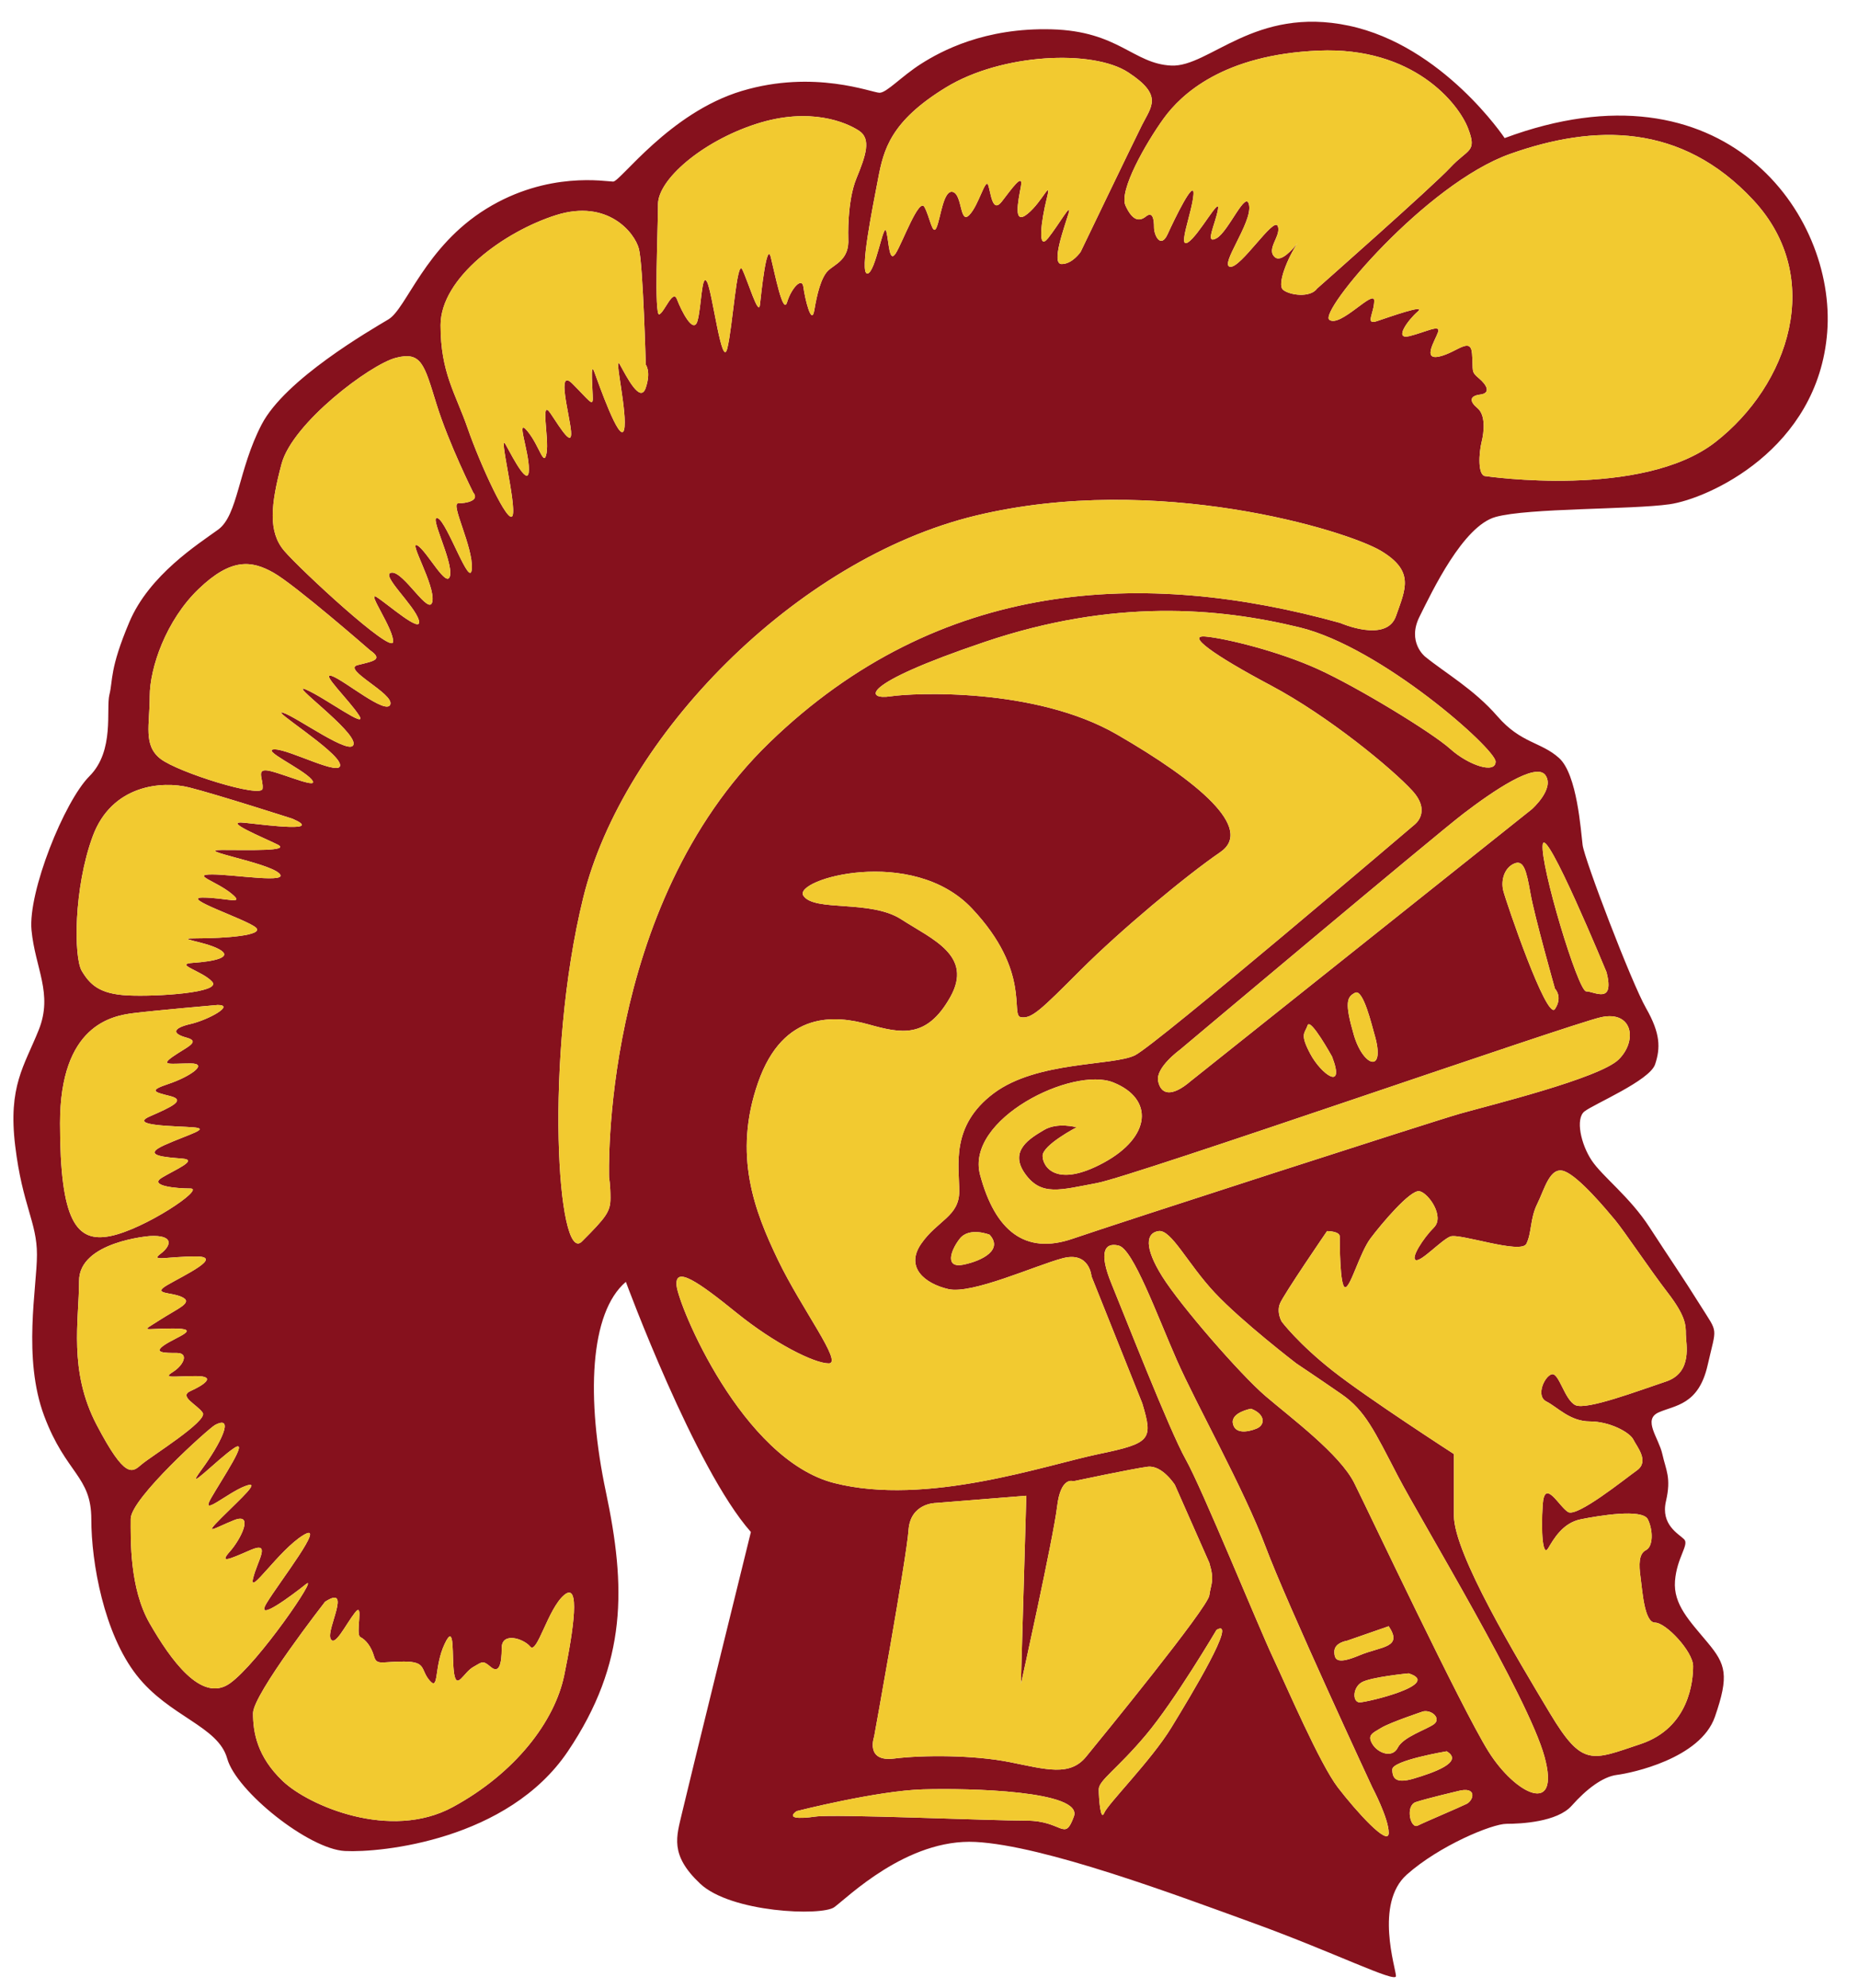
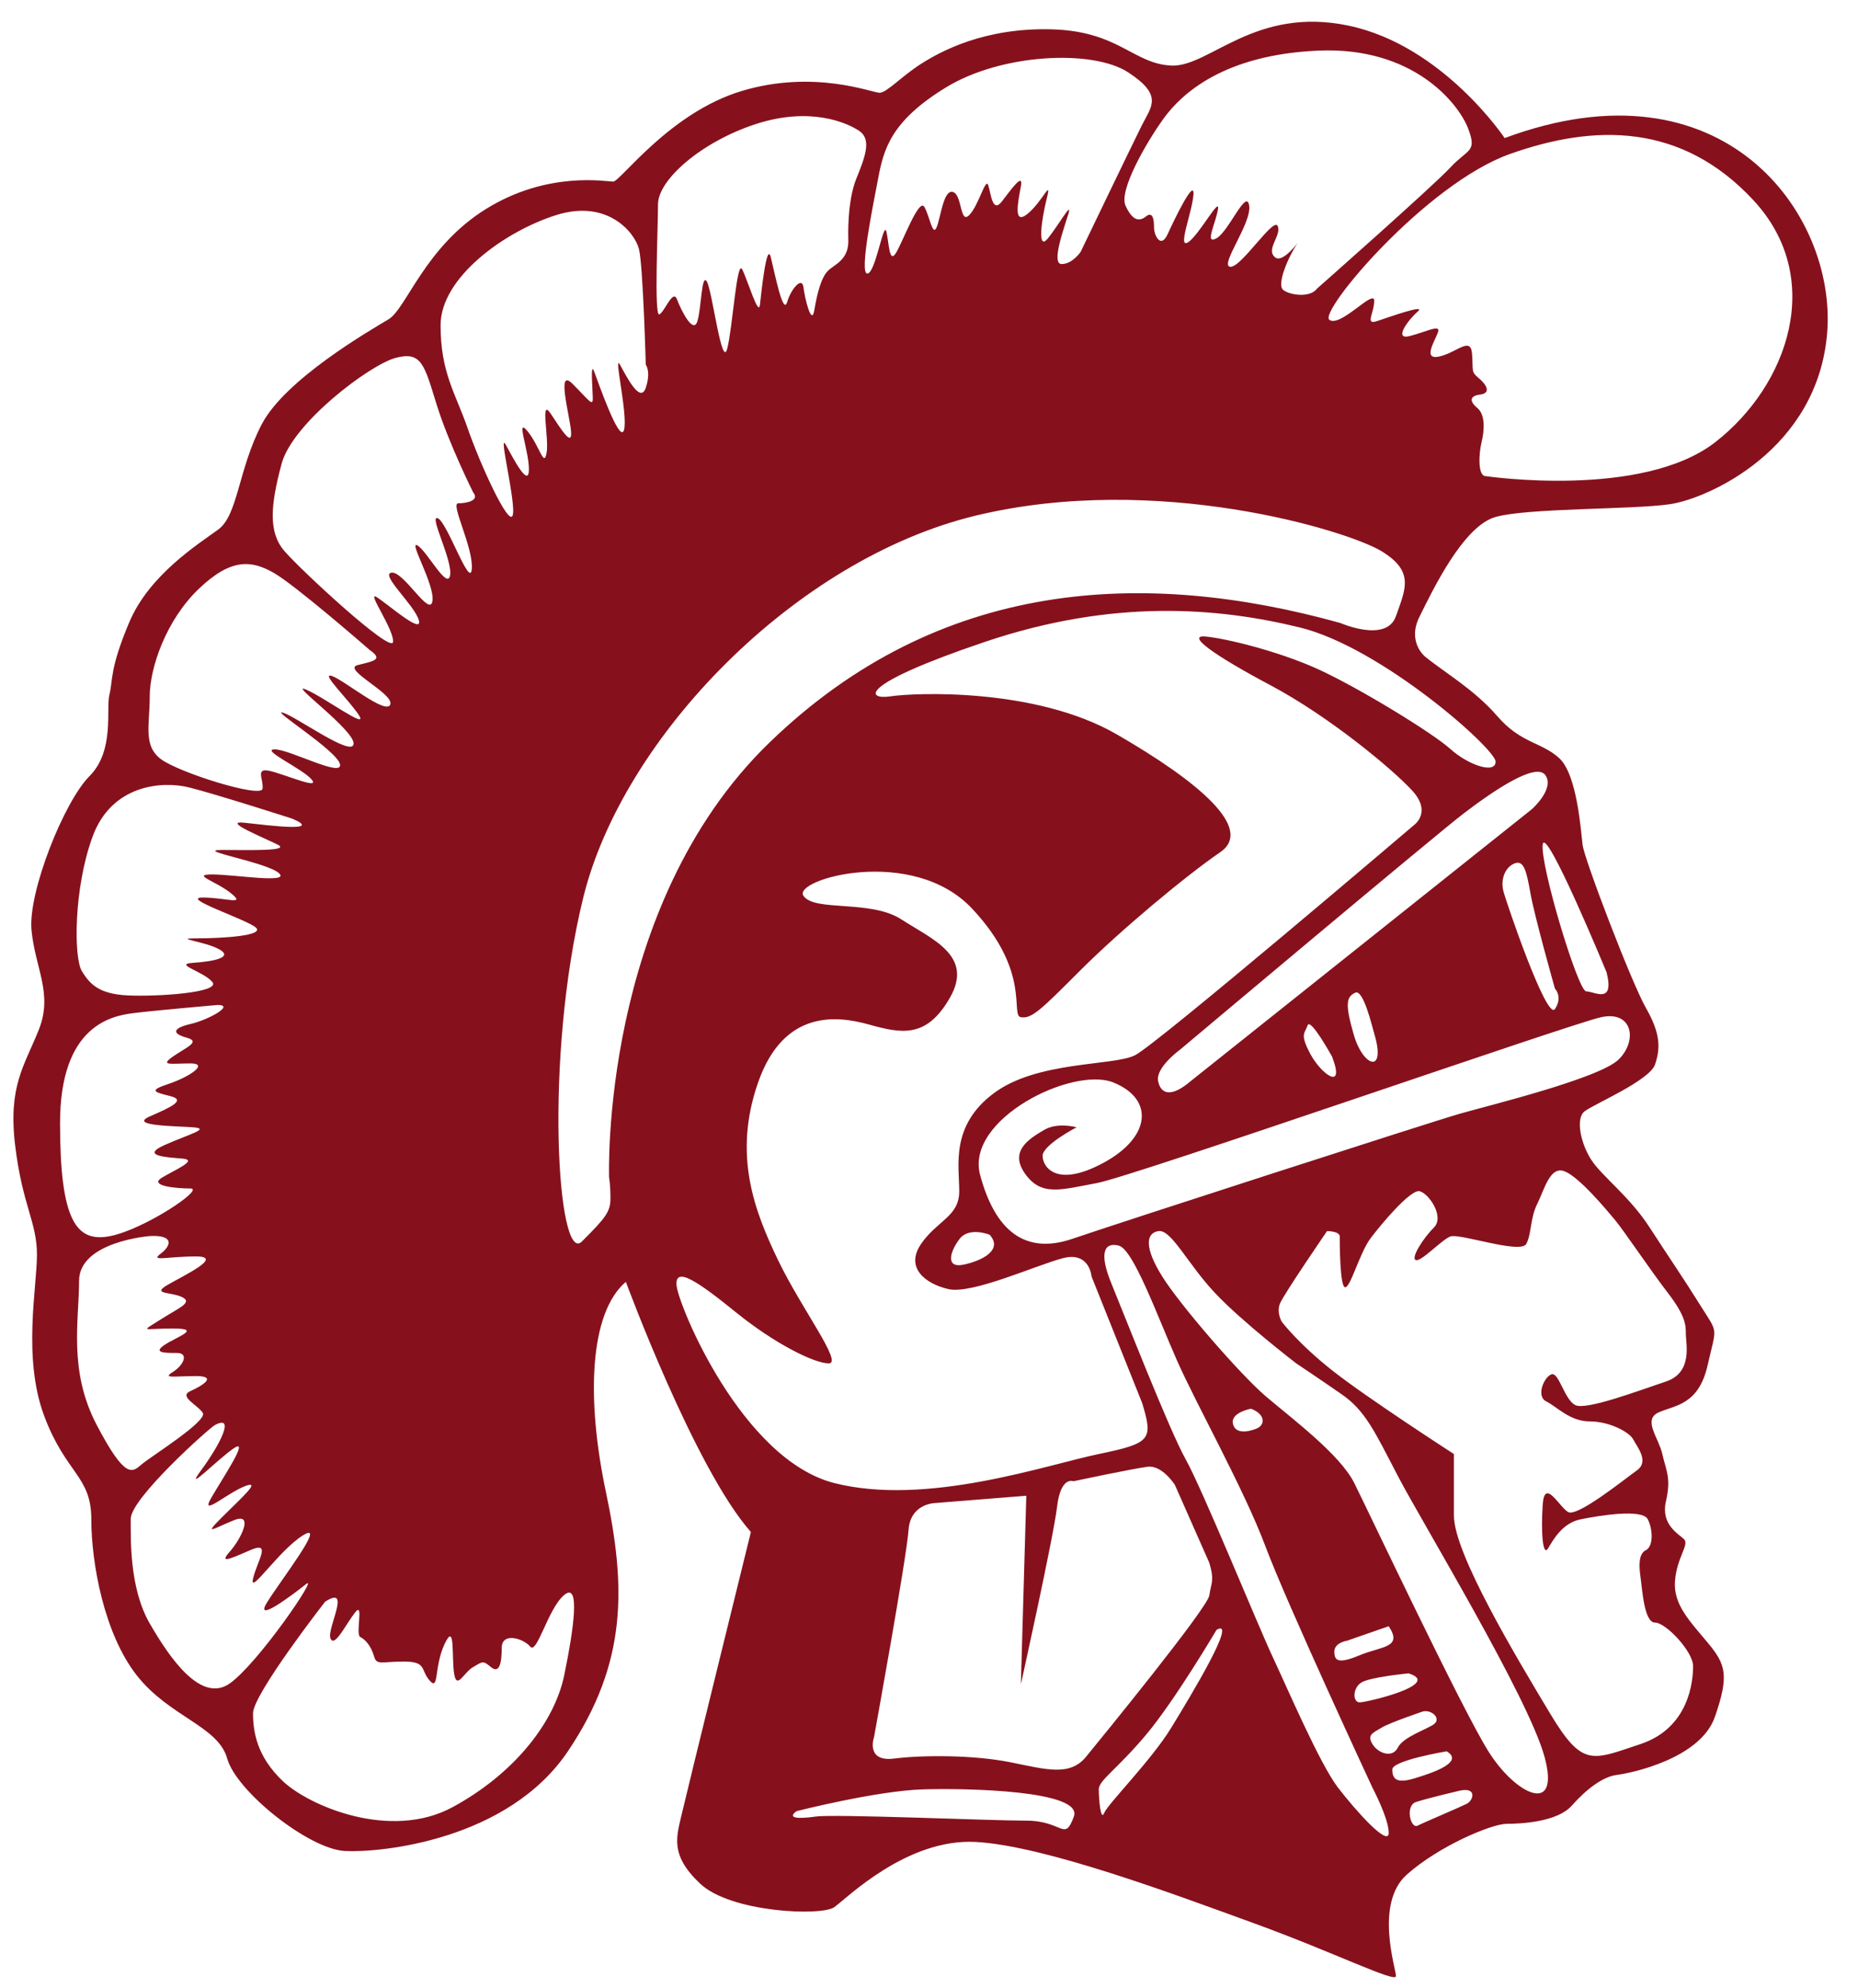
<svg xmlns="http://www.w3.org/2000/svg" version="1.1" id="Layer_2" x="0px" y="0px" width="187px" height="200px" viewBox="0 0 187 200" style="enable-background:new 0 0 187 200;" xml:space="preserve">
  <path id="color2" style="fill:#86111D;" d="M151.438,13.893c0,0-6.2-9.301-15.685-11.307c-9.482-2.006-14.041,4.194-17.872,4.012  c-3.829-0.182-5.289-3.465-12.036-3.648c-6.747-0.182-11.124,2.19-13.131,3.466c-2.006,1.276-3.465,2.918-4.194,2.918  c-0.73,0-6.565-2.371-13.859-0.183c-7.295,2.189-12.22,9.119-12.949,9.119c-0.729,0-6.564-1.094-12.766,2.735  c-6.201,3.83-8.024,10.03-9.848,11.125c-1.823,1.094-10.394,6.018-12.765,10.577c-2.372,4.56-2.371,9.119-4.377,10.578  c-2.006,1.458-6.931,4.559-8.937,9.301c-2.005,4.741-1.641,5.837-2.005,7.295c-0.365,1.459,0.546,5.654-2.006,8.206  C6.454,80.64,2.807,89.758,3.171,93.587c0.365,3.831,2.188,6.383,0.729,10.031c-1.458,3.647-3.1,5.653-2.37,11.673  c0.73,6.016,2.189,7.658,2.189,10.941c0,3.282-1.459,10.395,0.73,16.232c2.188,5.834,4.741,6.018,4.741,10.395  c0,4.376,1.276,11.489,4.56,15.684c3.282,4.194,8.206,5.106,9.118,8.39c0.912,3.282,8.207,9.118,11.854,9.3  c3.648,0.183,16.414-1.095,22.432-10.03c6.019-8.937,5.836-16.596,3.831-26.079c-2.007-9.482-1.642-18.054,2.005-21.155  c0,0,6.93,18.785,12.584,25.168c0,0-6.383,25.895-6.931,28.268c-0.547,2.369-1.276,4.191,1.823,7.112  c3.101,2.918,12.22,3.283,13.496,2.37c1.277-0.912,7.295-6.93,14.226-6.566c6.93,0.366,20.061,5.289,28.085,8.206  c8.022,2.918,14.226,6.019,14.226,5.29c0-0.73-2.189-7.295,1.093-10.214c3.284-2.916,8.572-5.105,10.03-5.105  c1.46,0,5.108-0.183,6.564-1.824c1.46-1.642,3.101-2.918,4.56-3.1c1.459-0.182,8.391-1.641,9.85-5.836  c1.458-4.194,1.095-5.288-0.732-7.478c-1.822-2.188-3.464-3.828-3.282-6.2c0.184-2.37,1.46-3.648,0.914-4.194  c-0.549-0.548-2.372-1.459-1.823-3.829c0.547-2.373-0.003-3.1-0.366-4.742c-0.366-1.643-2.007-3.464-0.366-4.194  c1.642-0.729,4.014-0.729,4.924-4.742c0.913-4.013,1.095-3.101-0.727-6.018c-1.825-2.919-3.101-4.741-5.108-7.843  c-2.004-3.101-4.74-5.106-5.835-6.748c-1.094-1.641-1.643-4.194-0.73-4.923c0.913-0.73,6.568-3.101,7.114-4.741  c0.547-1.643,0.546-3.101-0.912-5.654c-1.46-2.554-6.199-14.953-6.383-16.413c-0.183-1.459-0.548-7.112-2.371-8.753  c-1.822-1.641-3.829-1.46-6.199-4.195c-2.372-2.735-5.29-4.377-7.297-6.018c0,0-1.823-1.458-0.547-4.012  c1.276-2.554,4.376-9.119,7.66-10.03c3.282-0.912,13.677-0.73,17.508-1.277c3.828-0.547,14.954-5.471,15.865-17.324  C184.811,21.553,173.504,5.686,151.438,13.893z M132.7,5.093c9.575-0.41,14.088,5.334,15.045,7.796c0.957,2.462,0,2.052-1.778,3.967  c-1.778,1.915-13.404,12.173-13.404,12.173c-0.685,0.957-2.735,0.684-3.418,0.137c-0.677-0.54,0.515-3.341,1.466-4.728  c-0.52,0.666-1.68,1.968-2.288,1.446c-0.957-0.82,0.684-2.188,0.273-3.146c-0.409-0.957-3.693,4.24-4.787,4.104  c-1.094-0.137,2.188-4.377,1.915-6.155c-0.273-1.778-2.051,2.599-3.283,3.282c-1.23,0.684-0.137-1.368,0.138-2.872  c0.273-1.504-1.915,2.599-3.01,3.283c-1.094,0.684,0.411-3.009,0.548-4.787c0.137-1.778-1.914,2.461-2.599,3.966  c-0.684,1.505-1.369,0.137-1.369-0.684c0-0.821-0.136-1.642-0.819-1.094c-0.684,0.547-1.368,0.41-2.052-1.094  c-0.685-1.505,2.052-6.292,3.829-8.754C118.885,9.47,123.124,5.503,132.7,5.093z M95.223,8.786  c5.608-3.419,14.771-3.83,18.327-1.504c3.557,2.325,2.326,3.419,1.369,5.334c-0.958,1.915-6.155,12.72-6.155,12.72  s-0.821,1.231-1.914,1.231c-1.096,0,0.273-3.693,0.683-5.061c0.41-1.368-0.957,1.094-2.052,2.462  c-1.095,1.368-0.685-1.778-0.137-3.966c0.548-2.188-0.41,0.273-1.915,1.504c-1.504,1.231-0.957-1.231-0.683-2.735  c0.272-1.505-0.959,0.273-1.916,1.504c-0.958,1.231-1.094-0.821-1.369-1.642c-0.272-0.82-0.956,2.052-1.914,3.009  c-0.957,0.958-0.684-2.051-1.641-2.325c-0.958-0.273-1.231,2.599-1.641,3.556c-0.411,0.958-0.684-1.094-1.23-2.051  c-0.547-0.958-2.189,3.556-2.873,4.65c-0.684,1.095-0.684-1.094-0.958-2.188c-0.274-1.094-1.095,4.24-1.915,4.24  c-0.821,0,0.547-6.702,1.094-9.574C88.931,15.078,89.614,12.205,95.223,8.786z M66.226,20.549c0-2.461,4.377-6.292,9.848-8.069  c5.471-1.778,9.165-0.137,10.395,0.683c1.231,0.821,0.684,2.462-0.274,4.788c-0.957,2.325-0.82,6.018-0.82,6.018  c0.137,2.188-1.368,2.599-2.052,3.283c-0.683,0.684-1.094,2.325-1.367,3.967c-0.274,1.641-0.958-1.232-1.094-2.326  c-0.138-1.094-1.231,0.137-1.642,1.505c-0.411,1.368-1.231-2.873-1.642-4.514c-0.41-1.641-0.958,3.557-1.094,4.787  c-0.137,1.231-1.231-2.462-1.778-3.557c-0.547-1.094-0.958,5.745-1.505,7.934c-0.547,2.188-1.504-5.745-2.051-6.702  c-0.547-0.957-0.547,2.599-0.958,3.967c-0.411,1.367-1.641-1.094-2.052-2.188c-0.41-1.094-1.231,1.231-1.778,1.504  C65.815,31.901,66.226,23.011,66.226,20.549z M55.967,21.643c5.198-1.641,7.933,1.778,8.343,3.42  c0.411,1.641,0.684,11.626,0.684,11.626s0.548,0.684,0,2.325c-0.547,1.642-1.914-1.094-2.599-2.325  c-0.684-1.232,0.821,5.061,0.411,6.565c-0.411,1.504-2.599-4.787-3.009-5.882c-0.41-1.094-0.137,1.915-0.137,2.735  c0,0.82-0.41,0.137-2.051-1.504c-1.642-1.642-0.274,3.146-0.137,4.787c0.137,1.642-0.958-0.136-2.052-1.778  c-1.094-1.641-0.137,2.462-0.41,3.967c-0.273,1.504-0.684-0.684-1.915-2.189c-1.231-1.505,0.137,1.915,0.137,3.83  c0,1.915-1.504-0.958-2.325-2.462c-0.821-1.504,1.094,6.018,0.684,7.113c-0.41,1.094-3.283-5.198-4.513-8.754  c-1.231-3.556-2.736-5.607-2.736-10.395C44.341,27.935,50.77,23.285,55.967,21.643z M28.338,46.673  c1.094-4.104,8.891-9.984,11.49-10.668c2.599-0.684,2.872,0.684,4.103,4.65c1.232,3.967,3.693,8.89,3.693,8.89  c0.684,0.821-0.684,1.094-1.504,1.094c-0.821,0,1.504,4.377,1.367,6.566c-0.136,2.188-2.461-4.65-3.419-5.061  c-0.958-0.411,1.504,4.24,1.231,5.745c-0.273,1.504-2.325-2.462-3.283-3.009c-0.958-0.547,1.778,3.966,1.504,5.608  c-0.273,1.642-2.872-3.009-4.103-2.873c-1.231,0.137,2.325,3.283,2.736,4.787c0.41,1.505-3.146-1.641-4.24-2.325  c-1.094-0.684,1.778,3.282,1.641,4.514c-0.137,1.231-9.301-7.249-10.942-9.164C26.971,53.512,27.244,50.776,28.338,46.673z   M15.071,70.062c0-2.872,1.641-7.66,4.924-10.805c3.282-3.147,5.334-2.873,7.522-1.642c2.189,1.231,9.711,7.797,9.711,7.797  c1.368,0.957,0.411,1.094-1.231,1.504c-1.641,0.411,3.693,2.873,3.282,3.967c-0.41,1.094-4.65-2.462-5.881-2.873  c-1.231-0.41,1.778,2.462,2.736,3.967c0.958,1.504-3.419-1.778-5.334-2.599c-1.915-0.821,4.924,4.104,4.787,5.471  c-0.136,1.368-5.744-2.736-7.112-3.146c-1.368-0.411,5.471,3.83,5.745,5.197c0.273,1.368-5.061-1.504-6.566-1.504  c-1.504,0,2.735,1.915,3.693,3.009c0.958,1.094-2.462-0.41-4.104-0.82c-1.641-0.41-0.684,0.82-0.821,1.778  c-0.136,0.958-8.479-1.641-10.258-3.008C14.388,74.986,15.071,72.934,15.071,70.062z M9.327,84.15  c1.915-5.197,6.976-5.608,9.711-4.924c2.735,0.684,10.394,3.146,10.394,3.146c3.146,1.368-2.324,0.684-4.787,0.41  c-2.462-0.273,1.915,1.505,3.283,2.188c1.368,0.684-2.735,0.547-5.608,0.547c-2.872,0,4.513,1.23,5.745,2.325  c1.231,1.095-4.514,0.137-6.703,0.137s0.411,0.684,1.914,1.914c1.505,1.231-0.546,0.411-2.872,0.411  c-2.326,0,4.376,2.188,5.334,3.009c0.958,0.821-3.283,1.094-5.881,1.094c-2.599,0,0.684,0.274,2.188,1.095  c1.505,0.82-0.546,1.232-2.599,1.368c-2.051,0.136,0.958,0.82,1.915,1.914c0.957,1.094-5.608,1.505-8.48,1.367  c-2.872-0.136-3.83-1.094-4.65-2.461C7.412,96.323,7.412,89.348,9.327,84.15z M13.43,101.932c2.188-0.274,8.48-0.821,8.48-0.821  c1.778,0-0.958,1.506-2.736,1.915c-1.778,0.411-1.914,0.957-0.41,1.368c1.504,0.41,0,0.957-1.368,1.914  c-1.368,0.958-0.137,0.685,1.778,0.685c1.915,0-0.136,1.367-2.188,2.052c-2.052,0.683-1.505,0.82,0.137,1.23  c1.641,0.411,0.137,1.094-2.052,2.052c-2.188,0.957,2.599,0.957,4.377,1.094c1.778,0.138-0.41,0.684-2.872,1.779  c-2.462,1.094,0.136,1.23,1.778,1.367c1.641,0.137-0.684,1.095-2.052,1.915c-1.368,0.82,1.368,1.094,2.872,1.094  c1.504,0-4.65,4.104-8.07,4.787c-3.419,0.684-5.061-1.504-5.061-11.352C6.043,103.162,11.241,102.206,13.43,101.932z M9.736,143.374  c-2.872-5.471-1.778-10.531-1.778-14.498s7.112-4.514,7.112-4.514c2.462-0.136,2.189,0.957,1.095,1.778  c-1.095,0.82,0.684,0.273,3.556,0.273c2.872,0-1.232,1.916-2.873,2.873c-1.641,0.957,0.411,0.683,1.505,1.23  c1.094,0.547-0.41,1.094-2.326,2.325c-1.915,1.231-1.641,0.821,1.368,0.821c3.009,0,0.41,0.821-0.821,1.642  c-1.231,0.819,0,0.819,1.23,0.819c1.232,0,0.684,1.231-0.41,1.916c-1.094,0.684,0.137,0.41,2.325,0.41s0.684,0.957-0.547,1.505  c-1.23,0.547,0.684,1.366,1.232,2.186c0.547,0.821-5.198,4.377-6.155,5.198C13.293,148.162,12.609,148.846,9.736,143.374z   M23.141,169.362c-2.872,2.052-6.018-2.462-8.07-6.02c-2.051-3.556-1.914-8.479-1.914-10.531c0-2.051,7.876-9.115,8.48-9.438  c2.052-1.094,0.546,1.916-1.368,4.514c-1.915,2.6,1.642-1.094,3.283-2.188c1.642-1.095-1.231,3.145-2.325,5.061  c-1.094,1.913,1.641-0.547,3.419-1.231c1.778-0.684-0.41,1.231-2.325,3.145c-1.914,1.916-0.82,1.096,1.231,0.275  c2.052-0.821,0.684,1.915-0.41,3.146c-1.095,1.232-0.137,0.821,2.052-0.136c2.188-0.958,0.684,1.094,0.273,2.87  c-0.411,1.779,2.599-2.87,5.061-4.376c2.461-1.504-2.462,4.787-3.693,6.84c-1.23,2.05,2.599-0.821,3.967-1.915  C32.168,158.283,26.014,167.312,23.141,169.362z M56.788,168.542c-0.957,4.65-4.924,9.849-11.216,13.267  c-6.292,3.42-14.498-0.137-17.097-2.598c-2.599-2.463-3.009-4.926-3.009-6.84c0-1.915,7.249-11.215,7.249-11.215  c2.736-1.778,0.137,2.735,0.547,3.692c0.41,0.957,1.504-1.368,2.462-2.599c0.957-1.23,0,2.189,0.547,2.462  c0.548,0.272,1.094,0.958,1.368,1.914c0.273,0.958,0.684,0.548,3.009,0.548c2.325,0,1.642,0.821,2.599,1.915  c0.958,1.094,0.41-1.367,1.504-3.693c1.095-2.325,0.684,1.368,0.958,3.01c0.274,1.642,0.958-0.137,1.915-0.684  c0.957-0.548,0.957-0.685,1.778,0c0.82,0.684,1.094-0.273,1.094-1.916c0-1.642,2.188-0.957,2.872-0.136  c0.684,0.821,1.778-3.83,3.419-5.198C58.43,159.104,57.746,163.892,56.788,168.542z M61.302,118.481c0,0,0.137,0.683,0.137,2.052  c0,1.367-0.41,1.915-2.873,4.376c-2.461,2.463-3.829-18.464,0.137-34.604c3.966-16.14,21.337-34.058,39.529-38.435  c18.191-4.377,37.339,1.504,40.759,3.556c3.42,2.052,2.463,3.831,1.506,6.565c-0.958,2.736-5.609,0.685-5.609,0.685  c-19.695-5.472-40.349-4.514-57.446,12.036C60.344,91.263,61.302,118.481,61.302,118.481z M108.08,182.767  c-0.957,2.598-1.095,0.411-4.787,0.411c-3.694,0-19.286-0.684-21.202-0.411c-1.914,0.273-2.872,0.137-1.914-0.547  c0,0,8.07-2.053,12.721-2.189C97.547,179.894,109.037,180.167,108.08,182.767z M101.65,177.295  c-3.647-0.729-8.752-0.729-11.671-0.363c-2.917,0.362-2.006-2.188-2.006-2.188s3.283-18.055,3.465-20.79  c0.184-2.736,2.736-2.736,2.736-2.736l9.119-0.73l-0.547,18.966c0,0,3.281-14.772,3.646-17.871c0.365-3.101,1.641-2.554,1.641-2.554  s6.019-1.276,7.478-1.459c1.458-0.183,2.735,1.824,2.735,1.824l3.466,7.841c0.546,1.824,0.181,2.006,0,3.284  c-0.183,1.274-10.762,14.225-12.402,16.229C107.669,178.754,105.299,178.025,101.65,177.295z M117.882,173.829  c-2.006,3.283-6.383,7.661-6.748,8.573c-0.363,0.91-0.546-1.46-0.546-2.372c0-0.911,1.823-2.005,4.741-5.471  c2.917-3.465,7.111-10.577,7.111-10.577C124.63,162.706,119.888,170.548,117.882,173.829z M134.66,179.85  c-1.824-2.373-5.107-10.03-6.564-13.132c-1.459-3.101-7.112-16.961-8.754-19.878c-1.642-2.916-6.202-14.591-7.478-17.689  c-1.276-3.1-0.73-4.194,0.729-3.831c1.459,0.365,3.83,6.93,5.836,11.49c2.006,4.559,6.748,12.947,8.937,18.783  c2.188,5.838,10.761,24.257,10.761,24.257s1.642,3.101,1.642,4.559C139.768,185.867,136.483,182.22,134.66,179.85z M124.081,143.19  c-0.182-1.092,1.825-1.458,1.825-1.458c1.459,0.548,1.459,1.642,0.548,2.006C125.542,144.106,124.266,144.286,124.081,143.19z   M136.85,166.535c-2.189,0.914-2.554,0.547-2.554-0.365c0-0.911,1.275-1.094,1.275-1.094l4.196-1.459  C141.227,165.806,139.037,165.623,136.85,166.535z M141.771,168.359c3.467,1.094-4.191,2.918-4.922,2.918s-0.73-1.458,0.183-2.006  C137.944,168.724,141.771,168.359,141.771,168.359z M138.126,175.472c-0.546-0.912,0-1.095,0.911-1.643  c0.911-0.546,4.194-1.642,4.194-1.642c0.911-0.181,1.823,0.731,1.095,1.279c-0.731,0.546-3.101,1.276-3.647,2.37  C140.13,176.932,138.674,176.385,138.126,175.472z M140.13,178.025c0-0.911,5.472-1.824,5.472-1.824  c1.825,1.094-1.457,2.189-3.282,2.735C140.497,179.484,140.13,178.937,140.13,178.025z M147.609,181.49  c-0.732,0.365-4.196,1.823-4.925,2.188c-0.731,0.365-1.276-2.006-0.182-2.37c1.095-0.365,4.193-1.094,4.193-1.094  C148.702,179.666,148.338,181.124,147.609,181.49z M149.798,176.201c-2.736-4.377-12.037-24.073-13.497-26.99  c-1.458-2.918-6.381-6.565-8.936-8.754c-2.554-2.189-8.572-9.118-10.396-12.037c-1.824-2.917-1.641-4.377-0.364-4.559  c1.277-0.183,2.918,3.283,5.653,6.2c2.735,2.918,8.207,7.113,8.207,7.113s2.189,1.46,4.558,3.099  c2.372,1.642,3.284,3.648,5.655,8.208c2.372,4.561,13.13,22.248,14.77,28.267C157.092,182.767,152.532,180.578,149.798,176.201z   M162.562,122.767c0.912,1.095,3.464,4.925,5.289,7.295c1.823,2.37,1.823,3.284,1.823,4.194c0,0.913,0.73,3.831-2.004,4.742  c-2.736,0.911-8.026,2.917-9.12,2.371c-1.095-0.547-1.642-3.282-2.37-3.102c-0.732,0.184-1.642,2.189-0.548,2.736  c1.096,0.547,2.371,2.007,4.377,2.007c2.006,0,4.013,1.095,4.377,1.822c0.363,0.73,1.643,2.19,0.363,3.103  c-1.275,0.91-6.016,4.738-6.929,4.192c-0.912-0.546-2.372-3.466-2.553-0.729c-0.182,2.735,0,5.289,0.547,4.376  c0.547-0.911,1.457-2.552,3.282-2.917c1.823-0.365,6.2-1.095,6.748,0c0.546,1.095,0.546,2.734-0.183,3.101  c-0.729,0.362-0.73,1.458-0.547,2.735c0.182,1.276,0.365,4.559,1.459,4.559c1.096,0,3.83,2.919,3.83,4.377  c0,1.459-0.365,6.199-5.289,7.842c-4.925,1.641-5.836,2.371-9.12-3.101c-3.282-5.471-9.663-16.05-9.663-19.878c0-3.831,0-6.2,0-6.2  s-8.753-5.652-12.22-8.39c-3.466-2.734-5.107-4.924-5.107-4.924s-0.547-0.911-0.182-1.823c0.363-0.912,4.741-7.295,4.741-7.295  s1.276,0,1.276,0.547c0,0.548,0,5.106,0.548,5.106c0.547,0,1.459-3.464,2.552-4.924c1.095-1.458,4.014-4.924,4.924-4.742  c0.912,0.183,2.554,2.554,1.46,3.647c-1.095,1.095-2.37,3.102-1.823,3.282c0.548,0.183,2.552-2.004,3.464-2.37  c0.912-0.365,7.113,1.824,7.661,0.729c0.546-1.095,0.362-2.551,1.093-4.011c0.729-1.46,1.275-3.831,2.735-3.284  C158.917,118.39,161.651,121.674,162.562,122.767z M162.928,106.581c-1.915,1.915-13.13,4.651-16.003,5.472  c-2.872,0.821-34.195,10.942-38.982,12.582c-4.787,1.642-7.795-0.818-9.301-6.427c-1.504-5.606,9.301-10.942,13.405-9.302  c4.102,1.642,3.829,5.472-0.958,8.071c-4.787,2.598-6.155,0.41-6.155-0.685c0-1.094,3.419-2.873,3.419-2.873  s-1.914-0.546-3.282,0.274c-1.367,0.821-3.556,2.053-1.915,4.378c1.641,2.324,3.557,1.641,7.25,0.957  c3.692-0.684,47.599-16.003,50.745-16.688C164.296,101.657,164.842,104.667,162.928,106.581z M97,127.234  c-1.915,0.411-1.367-1.367-0.41-2.6c0.957-1.229,3.008-0.408,3.008-0.408C100.968,125.731,98.915,126.825,97,127.234z   M131.605,103.162c0.272-0.821,2.461,3.146,2.461,3.146c1.368,3.557-1.094,1.778-2.189-0.272  C130.785,103.982,131.332,103.982,131.605,103.162z M136.392,99.879c0.821-0.41,1.704,3.399,1.916,4.103  c1.232,4.104-1.095,3.421-2.052,0.138C135.299,100.837,135.571,100.29,136.392,99.879z M152.396,86.886  c0.957-0.411,1.231,0.684,1.641,3.009c0.41,2.325,2.462,9.575,2.462,9.575s0.82,0.82,0,2.051  c-0.821,1.231-4.925-10.805-5.198-11.899C151.028,88.527,151.438,87.296,152.396,86.886z M161.697,97.828  c0.819,3.282-1.232,1.915-2.053,1.915c-0.819,0-4.649-12.72-4.376-14.772C155.542,82.919,161.697,97.828,161.697,97.828z   M155.542,77.995c0.957,1.368-1.368,3.42-1.368,3.42l-34.331,27.355c-1.916,1.642-3.009,1.368-3.283,0  c-0.273-1.366,2.188-3.146,2.188-3.146s25.715-21.611,28.587-23.799C150.207,79.637,154.585,76.627,155.542,77.995z M150.526,76.627  c0,1.277-2.735,0.365-4.56-1.277c-1.824-1.641-9.301-6.2-13.313-8.024c-4.011-1.824-9.301-3.1-11.308-3.283  c-2.006-0.183,0.729,1.824,6.566,4.924c5.835,3.1,12.217,8.389,14.225,10.578c2.005,2.189,0.182,3.464,0.182,3.464  s-25.896,22.067-28.084,23.162c-2.188,1.094-9.85,0.547-14.226,3.83c-4.376,3.281-3.465,7.294-3.465,9.847  c0,2.554-2.188,2.918-3.83,5.289c-1.641,2.371,0.365,4.013,2.736,4.561c2.371,0.546,8.753-2.373,11.49-3.101  c2.734-0.732,2.917,1.822,2.917,1.822l5.107,12.767c1.094,3.646,0.911,4.012-4.377,5.106c-5.289,1.094-17.326,5.289-26.627,2.918  c-9.3-2.371-15.684-17.872-15.866-19.879c-0.182-2.006,2.188-0.365,6.018,2.736c3.83,3.101,7.842,5.106,9.301,5.106  c1.459,0-2.736-5.472-5.106-10.396c-2.371-4.925-4.56-10.576-2.006-17.872c2.553-7.295,7.842-6.747,11.125-5.835  c3.282,0.912,5.835,1.459,8.206-2.735c2.37-4.194-1.824-5.836-4.925-7.842c-3.1-2.005-8.753-0.73-9.847-2.372  c-1.095-1.641,10.942-5.105,16.96,1.278c6.018,6.382,3.829,10.759,4.925,10.941c1.093,0.184,2.006-0.729,6.018-4.74  c4.012-4.011,10.578-9.483,14.043-11.855c3.466-2.37-2.189-7.112-10.396-11.854c-8.208-4.741-20.425-4.194-22.797-3.83  c-2.371,0.365-3.465-1.094,9.485-5.471c12.948-4.377,23.525-3.465,31.731-1.459C139.037,65.139,150.526,75.351,150.526,76.627z   M172.639,44.485c-7.386,5.745-23.115,3.419-23.115,3.419c-0.821,0-0.684-2.325-0.41-3.419c0.273-1.094,0.41-2.735-0.411-3.42  c-0.819-0.684-0.819-1.231,0.273-1.368c1.096-0.137,0.685-0.958-0.136-1.642c-0.821-0.684-0.548-0.684-0.685-2.462  c-0.137-1.778-1.504-0.137-3.281,0.274c-1.779,0.41-0.411-1.642-0.138-2.462c0.273-0.821-1.231,0-2.872,0.41  c-1.643,0.411-0.137-1.641,0.82-2.461c0.958-0.82-2.873,0.547-4.104,0.957c-1.231,0.41-0.273-0.821-0.273-2.052  c0-1.23-3.42,2.736-4.515,1.916c-1.093-0.821,9.712-13.678,18.192-16.687c8.48-3.009,17.234-3.145,24.483,4.65  C183.719,27.935,180.025,38.74,172.639,44.485z" />
-   <path id="color1" style="fill:#F2CA30;" d="M6.043,113.011c0-9.849,5.198-10.805,7.387-11.079c2.188-0.274,8.48-0.821,8.48-0.821  c1.778,0-0.958,1.506-2.736,1.915c-1.778,0.411-1.914,0.957-0.41,1.368c1.504,0.41,0,0.957-1.368,1.914  c-1.368,0.958-0.137,0.685,1.778,0.685c1.915,0-0.136,1.367-2.188,2.052c-2.052,0.683-1.505,0.82,0.137,1.23  c1.641,0.411,0.137,1.094-2.052,2.052c-2.188,0.957,2.599,0.957,4.377,1.094c1.778,0.138-0.41,0.684-2.872,1.779  c-2.462,1.094,0.136,1.23,1.778,1.367c1.641,0.137-0.684,1.095-2.052,1.915c-1.368,0.82,1.368,1.094,2.872,1.094  c1.504,0-4.65,4.104-8.07,4.787C7.685,125.046,6.043,122.858,6.043,113.011z M14.25,147.341c0.958-0.821,6.702-4.377,6.155-5.198  c-0.547-0.82-2.462-1.64-1.232-2.186c1.232-0.548,2.736-1.505,0.547-1.505s-3.42,0.273-2.325-0.41  c1.094-0.685,1.642-1.916,0.41-1.916c-1.23,0-2.462,0-1.23-0.819c1.23-0.82,3.83-1.642,0.821-1.642c-3.009,0-3.283,0.41-1.368-0.821  c1.916-1.231,3.42-1.778,2.326-2.325c-1.094-0.548-3.146-0.273-1.505-1.23c1.641-0.957,5.745-2.873,2.873-2.873  c-2.873,0-4.651,0.547-3.556-0.273c1.094-0.821,1.368-1.914-1.095-1.778c0,0-7.112,0.547-7.112,4.514s-1.094,9.027,1.778,14.498  C12.609,148.846,13.293,148.162,14.25,147.341z M30.8,159.378c-1.368,1.094-5.197,3.965-3.967,1.915  c1.232-2.053,6.155-8.344,3.693-6.84c-2.462,1.506-5.471,6.155-5.061,4.376c0.41-1.776,1.915-3.828-0.273-2.87  c-2.188,0.957-3.146,1.368-2.052,0.136c1.094-1.23,2.462-3.967,0.41-3.146c-2.051,0.82-3.146,1.641-1.231-0.275  c1.915-1.913,4.103-3.828,2.325-3.145c-1.778,0.685-4.514,3.145-3.419,1.231c1.094-1.915,3.967-6.155,2.325-5.061  c-1.641,1.094-5.197,4.787-3.283,2.188c1.914-2.598,3.42-5.607,1.368-4.514c-0.604,0.322-8.48,7.387-8.48,9.438  c0,2.053-0.137,6.976,1.914,10.531c2.052,3.558,5.198,8.071,8.07,6.02C26.014,167.312,32.168,158.283,30.8,159.378z M134.888,62.677  c0,0,4.651,2.051,5.609-0.685c0.957-2.735,1.914-4.513-1.506-6.565c-3.42-2.051-22.568-7.933-40.759-3.556  C80.04,56.248,62.669,74.166,58.703,90.306c-3.966,16.14-2.599,37.066-0.137,34.604c2.462-2.461,2.873-3.009,2.873-4.376  c0-1.369-0.137-2.052-0.137-2.052s-0.958-27.219,16.14-43.769C94.539,58.163,115.192,57.205,134.888,62.677z M56.788,160.472  c-1.642,1.368-2.735,6.02-3.419,5.198c-0.684-0.821-2.872-1.506-2.872,0.136c0,1.643-0.274,2.6-1.094,1.916  c-0.821-0.685-0.821-0.548-1.778,0c-0.957,0.547-1.641,2.325-1.915,0.684c-0.274-1.642,0.137-5.335-0.958-3.01  c-1.094,2.326-0.547,4.787-1.504,3.693c-0.957-1.094-0.273-1.915-2.599-1.915c-2.325,0-2.735,0.41-3.009-0.548  c-0.274-0.956-0.82-1.642-1.368-1.914c-0.547-0.273,0.41-3.692-0.547-2.462c-0.958,1.231-2.052,3.556-2.462,2.599  c-0.41-0.957,2.188-5.471-0.547-3.692c0,0-7.249,9.3-7.249,11.215c0,1.914,0.41,4.377,3.009,6.84  c2.599,2.461,10.805,6.018,17.097,2.598c6.292-3.418,10.259-8.616,11.216-13.267C57.746,163.892,58.43,159.104,56.788,160.472z   M122.44,163.982c0,0-4.194,7.112-7.111,10.577c-2.918,3.466-4.741,4.56-4.741,5.471c0,0.912,0.183,3.282,0.546,2.372  c0.365-0.912,4.742-5.29,6.748-8.573C119.888,170.548,124.63,162.706,122.44,163.982z M121.713,157.234l-3.466-7.841  c0,0-1.277-2.007-2.735-1.824c-1.459,0.183-7.478,1.459-7.478,1.459s-1.275-0.547-1.641,2.554  c-0.365,3.099-3.646,17.871-3.646,17.871l0.547-18.966l-9.119,0.73c0,0-2.552,0-2.736,2.736c-0.182,2.735-3.465,20.79-3.465,20.79  s-0.911,2.551,2.006,2.188c2.918-0.366,8.023-0.366,11.671,0.363c3.648,0.73,6.019,1.459,7.66-0.547  c1.641-2.005,12.22-14.955,12.402-16.229C121.894,159.24,122.259,159.059,121.713,157.234z M92.898,180.03  c-4.651,0.137-12.721,2.189-12.721,2.189c-0.957,0.684,0,0.82,1.914,0.547c1.915-0.273,17.507,0.411,21.202,0.411  c3.692,0,3.83,2.187,4.787-0.411C109.037,180.167,97.547,179.894,92.898,180.03z M130.647,24.379  c-0.012,0.018-0.025,0.041-0.037,0.059C130.907,24.056,130.996,23.881,130.647,24.379z M113.277,20.686  c0.684,1.504,1.368,1.641,2.052,1.094c0.684-0.548,0.819,0.273,0.819,1.094c0,0.821,0.686,2.189,1.369,0.684  c0.685-1.505,2.735-5.745,2.599-3.966c-0.137,1.778-1.642,5.471-0.548,4.787c1.095-0.684,3.283-4.787,3.01-3.283  c-0.274,1.504-1.368,3.556-0.138,2.872c1.232-0.684,3.01-5.061,3.283-3.282c0.273,1.778-3.009,6.018-1.915,6.155  c1.094,0.137,4.378-5.061,4.787-4.104c0.411,0.958-1.23,2.326-0.273,3.146c0.608,0.522,1.768-0.78,2.288-1.446  c0.012-0.018,0.025-0.041,0.037-0.059c0.349-0.498,0.26-0.323-0.037,0.059c-0.951,1.387-2.143,4.188-1.466,4.728  c0.683,0.547,2.733,0.82,3.418-0.137c0,0,11.626-10.258,13.404-12.173c1.778-1.916,2.735-1.505,1.778-3.967  c-0.957-2.462-5.47-8.207-15.045-7.796c-9.576,0.411-13.815,4.377-15.594,6.839C115.329,14.394,112.593,19.181,113.277,20.686z   M12.883,100.152c2.872,0.138,9.437-0.273,8.48-1.367c-0.957-1.094-3.966-1.778-1.915-1.914c2.052-0.137,4.104-0.548,2.599-1.368  c-1.504-0.821-4.787-1.095-2.188-1.095c2.599,0,6.839-0.272,5.881-1.094c-0.958-0.821-7.66-3.009-5.334-3.009  c2.325,0,4.376,0.82,2.872-0.411c-1.504-1.231-4.103-1.914-1.914-1.914s7.933,0.957,6.703-0.137  c-1.232-1.095-8.618-2.325-5.745-2.325c2.873,0,6.976,0.137,5.608-0.547c-1.368-0.683-5.745-2.461-3.283-2.188  c2.462,0.273,7.933,0.957,4.787-0.41c0,0-7.659-2.462-10.394-3.146c-2.736-0.684-7.797-0.273-9.711,4.924  c-1.915,5.197-1.915,12.173-1.094,13.541C9.053,99.059,10.01,100.017,12.883,100.152z M127.365,155.593  c-2.188-5.836-6.931-14.224-8.937-18.783c-2.006-4.561-4.377-11.125-5.836-11.49c-1.459-0.363-2.005,0.731-0.729,3.831  c1.275,3.099,5.836,14.773,7.478,17.689c1.642,2.917,7.295,16.777,8.754,19.878c1.457,3.102,4.74,10.759,6.564,13.132  c1.823,2.37,5.107,6.018,5.107,4.559c0-1.458-1.642-4.559-1.642-4.559S129.553,161.431,127.365,155.593z M66.362,31.628  c0.547-0.273,1.368-2.599,1.778-1.504c0.411,1.094,1.641,3.556,2.052,2.188c0.41-1.368,0.41-4.924,0.958-3.967  c0.547,0.957,1.504,8.89,2.051,6.702c0.547-2.189,0.957-9.027,1.505-7.934c0.547,1.094,1.641,4.788,1.778,3.557  c0.136-1.231,0.684-6.428,1.094-4.787c0.41,1.641,1.231,5.881,1.642,4.514c0.41-1.368,1.504-2.599,1.642-1.505  c0.136,1.094,0.82,3.966,1.094,2.326c0.273-1.642,0.684-3.283,1.367-3.967c0.684-0.684,2.189-1.094,2.052-3.283  c0,0-0.137-3.693,0.82-6.018c0.958-2.325,1.504-3.967,0.274-4.788c-1.231-0.82-4.924-2.461-10.395-0.683  c-5.471,1.778-9.848,5.608-9.848,8.069C66.226,23.011,65.815,31.901,66.362,31.628z M16.165,76.355  c1.778,1.367,10.122,3.966,10.258,3.008c0.137-0.957-0.82-2.188,0.821-1.778c1.642,0.41,5.061,1.915,4.104,0.82  c-0.958-1.094-5.198-3.009-3.693-3.009c1.505,0,6.839,2.872,6.566,1.504c-0.274-1.367-7.112-5.607-5.745-5.197  c1.368,0.41,6.976,4.514,7.112,3.146c0.137-1.368-6.702-6.292-4.787-5.471c1.915,0.821,6.292,4.104,5.334,2.599  c-0.958-1.505-3.967-4.377-2.736-3.967c1.231,0.41,5.471,3.967,5.881,2.873c0.411-1.094-4.923-3.557-3.282-3.967  c1.642-0.41,2.599-0.547,1.231-1.504c0,0-7.523-6.566-9.711-7.797c-2.188-1.23-4.24-1.504-7.522,1.642  c-3.283,3.145-4.924,7.933-4.924,10.805C15.071,72.934,14.388,74.986,16.165,76.355z M51.59,51.871  c0.411-1.095-1.504-8.617-0.684-7.113c0.821,1.504,2.325,4.377,2.325,2.462c0-1.916-1.368-5.335-0.137-3.83  c1.231,1.504,1.642,3.693,1.915,2.189c0.273-1.504-0.684-5.608,0.41-3.967c1.094,1.642,2.188,3.42,2.052,1.778  c-0.137-1.641-1.505-6.429,0.137-4.787c1.642,1.642,2.051,2.325,2.051,1.504c0-0.821-0.273-3.83,0.137-2.735  c0.411,1.095,2.599,7.386,3.009,5.882c0.41-1.505-1.095-7.797-0.411-6.565c0.684,1.23,2.052,3.966,2.599,2.325  c0.548-1.641,0-2.325,0-2.325s-0.273-9.985-0.684-11.626c-0.41-1.642-3.145-5.061-8.343-3.42  c-5.197,1.642-11.626,6.292-11.626,11.079c0,4.788,1.505,6.839,2.736,10.395C48.308,46.673,51.18,52.965,51.59,51.871z   M39.554,64.591c0.137-1.231-2.735-5.198-1.641-4.514c1.094,0.684,4.65,3.83,4.24,2.325c-0.411-1.504-3.967-4.65-2.736-4.787  c1.231-0.136,3.83,4.514,4.103,2.873c0.274-1.642-2.462-6.155-1.504-5.608c0.958,0.547,3.009,4.514,3.283,3.009  c0.273-1.504-2.188-6.155-1.231-5.745c0.958,0.41,3.283,7.249,3.419,5.061c0.137-2.188-2.188-6.566-1.367-6.566  c0.82,0,2.188-0.273,1.504-1.094c0,0-2.461-4.923-3.693-8.89c-1.23-3.966-1.504-5.334-4.103-4.65  c-2.599,0.684-10.396,6.565-11.49,10.668c-1.094,4.103-1.367,6.839,0.273,8.753C30.253,57.342,39.417,65.822,39.554,64.591z   M87.29,27.524c0.82,0,1.641-5.334,1.915-4.24c0.273,1.094,0.273,3.283,0.958,2.188c0.683-1.094,2.325-5.608,2.873-4.65  c0.546,0.958,0.82,3.009,1.23,2.051c0.411-0.957,0.684-3.83,1.641-3.556c0.957,0.274,0.684,3.283,1.641,2.325  c0.958-0.957,1.642-3.83,1.914-3.009c0.275,0.821,0.411,2.872,1.369,1.642c0.957-1.231,2.188-3.009,1.916-1.504  c-0.274,1.504-0.821,3.966,0.683,2.735c1.505-1.231,2.463-3.693,1.915-1.504c-0.548,2.188-0.958,5.334,0.137,3.966  c1.095-1.368,2.462-3.83,2.052-2.462c-0.409,1.368-1.778,5.061-0.683,5.061c1.093,0,1.914-1.231,1.914-1.231  s5.197-10.805,6.155-12.72c0.957-1.915,2.188-3.01-1.369-5.334c-3.556-2.326-12.719-1.915-18.327,1.504  c-5.608,3.419-6.292,6.292-6.839,9.164C87.836,20.823,86.469,27.524,87.29,27.524z M138.308,103.982  c-0.212-0.704-1.095-4.513-1.916-4.103c-0.82,0.411-1.093,0.958-0.136,4.241C137.213,107.403,139.539,108.086,138.308,103.982z   M156.499,101.521c0.82-1.231,0-2.051,0-2.051s-2.052-7.25-2.462-9.575c-0.409-2.325-0.684-3.419-1.641-3.009  c-0.958,0.41-1.368,1.641-1.096,2.735C151.574,90.716,155.678,102.752,156.499,101.521z M96.59,124.635  c-0.957,1.232-1.504,3.011,0.41,2.6c1.915-0.409,3.967-1.504,2.598-3.008C99.599,124.227,97.547,123.405,96.59,124.635z   M155.269,84.971c-0.273,2.052,3.557,14.772,4.376,14.772c0.821,0,2.872,1.368,2.053-1.915  C161.697,97.828,155.542,82.919,155.269,84.971z M134.066,106.308c0,0-2.189-3.967-2.461-3.146c-0.273,0.82-0.82,0.82,0.272,2.873  C132.973,108.086,135.435,109.864,134.066,106.308z M151.985,15.488c-8.48,3.009-19.285,15.866-18.192,16.687  c1.095,0.821,4.515-3.146,4.515-1.916c0,1.231-0.958,2.462,0.273,2.052c1.23-0.411,5.062-1.778,4.104-0.957  c-0.957,0.821-2.463,2.872-0.82,2.461c1.641-0.41,3.146-1.23,2.872-0.41c-0.273,0.82-1.642,2.872,0.138,2.462  c1.777-0.411,3.145-2.052,3.281-0.274c0.137,1.778-0.137,1.778,0.685,2.462c0.82,0.684,1.231,1.505,0.136,1.642  c-1.093,0.137-1.093,0.684-0.273,1.368c0.821,0.684,0.685,2.325,0.411,3.42c-0.273,1.094-0.411,3.419,0.41,3.419  c0,0,15.729,2.325,23.115-3.419c7.387-5.745,11.08-16.55,3.83-24.347C169.22,12.343,160.466,12.48,151.985,15.488z M99.099,64.591  c-12.95,4.377-11.856,5.836-9.485,5.471c2.371-0.364,14.589-0.911,22.797,3.83c8.206,4.742,13.861,9.484,10.396,11.854  c-3.465,2.372-10.031,7.844-14.043,11.855c-4.012,4.011-4.925,4.924-6.018,4.74c-1.096-0.182,1.093-4.559-4.925-10.941  c-6.018-6.383-18.055-2.919-16.96-1.278c1.094,1.642,6.747,0.366,9.847,2.372c3.101,2.006,7.294,3.648,4.925,7.842  c-2.372,4.194-4.925,3.648-8.206,2.735c-3.283-0.912-8.572-1.46-11.125,5.835c-2.553,7.296-0.364,12.947,2.006,17.872  c2.37,4.925,6.565,10.396,5.106,10.396c-1.459,0-5.471-2.006-9.301-5.106c-3.83-3.102-6.2-4.742-6.018-2.736  c0.182,2.007,6.566,17.508,15.866,19.879c9.301,2.371,21.338-1.824,26.627-2.918c5.288-1.095,5.471-1.46,4.377-5.106l-5.107-12.767  c0,0-0.183-2.555-2.917-1.822c-2.736,0.728-9.119,3.646-11.49,3.101c-2.371-0.548-4.376-2.189-2.736-4.561  c1.642-2.371,3.83-2.735,3.83-5.289c0-2.553-0.912-6.565,3.465-9.847c4.376-3.283,12.037-2.736,14.226-3.83  c2.188-1.095,28.084-23.162,28.084-23.162s1.823-1.275-0.182-3.464c-2.008-2.188-8.39-7.478-14.225-10.578  c-5.837-3.1-8.572-5.107-6.566-4.924c2.007,0.183,7.297,1.459,11.308,3.283c4.012,1.824,11.488,6.383,13.313,8.024  c1.824,1.642,4.56,2.554,4.56,1.277c0-1.277-11.489-11.488-19.696-13.495C122.624,61.126,112.047,60.214,99.099,64.591z   M118.748,105.624c0,0-2.462,1.779-2.188,3.146c0.274,1.368,1.367,1.642,3.283,0l34.331-27.355c0,0,2.325-2.052,1.368-3.42  c-0.957-1.368-5.335,1.642-8.207,3.83C144.463,84.013,118.748,105.624,118.748,105.624z M136.85,171.277  c0.73,0,8.389-1.824,4.922-2.918c0,0-3.827,0.364-4.739,0.912C136.119,169.819,136.119,171.277,136.85,171.277z M126.454,143.738  c0.911-0.364,0.911-1.458-0.548-2.006c0,0-2.007,0.366-1.825,1.458C124.266,144.286,125.542,144.106,126.454,143.738z   M140.679,175.837c0.547-1.094,2.916-1.824,3.647-2.37c0.729-0.548-0.184-1.46-1.095-1.279c0,0-3.283,1.096-4.194,1.642  c-0.911,0.548-1.457,0.73-0.911,1.643C138.674,176.385,140.13,176.932,140.679,175.837z M110.405,119.028  c-3.693,0.684-5.609,1.367-7.25-0.957c-1.641-2.325,0.548-3.557,1.915-4.378c1.368-0.819,3.282-0.274,3.282-0.274  s-3.419,1.779-3.419,2.873c0,1.095,1.368,3.282,6.155,0.685c4.787-2.6,5.06-6.43,0.958-8.071  c-4.104-1.641-14.909,3.695-13.405,9.302c1.505,5.608,4.514,8.069,9.301,6.427c4.787-1.64,36.11-11.761,38.982-12.582  c2.873-0.82,14.088-3.557,16.003-5.472c1.914-1.914,1.368-4.924-1.777-4.24C158.004,103.025,114.098,118.345,110.405,119.028z   M145.602,176.201c0,0-5.472,0.913-5.472,1.824s0.367,1.459,2.189,0.911C144.144,178.391,147.427,177.295,145.602,176.201z   M135.571,165.076c0,0-1.275,0.183-1.275,1.094c0,0.912,0.364,1.279,2.554,0.365c2.188-0.912,4.377-0.729,2.918-2.918  L135.571,165.076z M154.721,121.127c-0.73,1.46-0.547,2.916-1.093,4.011c-0.548,1.095-6.749-1.095-7.661-0.729  c-0.912,0.366-2.916,2.553-3.464,2.37c-0.547-0.181,0.729-2.188,1.823-3.282c1.094-1.094-0.548-3.465-1.46-3.647  c-0.91-0.182-3.829,3.284-4.924,4.742c-1.093,1.46-2.005,4.924-2.552,4.924c-0.548,0-0.548-4.558-0.548-5.106  c0-0.547-1.276-0.547-1.276-0.547s-4.378,6.383-4.741,7.295c-0.365,0.912,0.182,1.823,0.182,1.823s1.641,2.189,5.107,4.924  c3.467,2.737,12.22,8.39,12.22,8.39s0,2.369,0,6.2c0,3.828,6.381,14.407,9.663,19.878c3.284,5.472,4.195,4.741,9.12,3.101  c4.924-1.643,5.289-6.383,5.289-7.842c0-1.458-2.734-4.377-3.83-4.377c-1.094,0-1.277-3.282-1.459-4.559  c-0.184-1.277-0.182-2.373,0.547-2.735c0.729-0.366,0.729-2.006,0.183-3.101c-0.548-1.095-4.925-0.365-6.748,0  c-1.825,0.365-2.735,2.006-3.282,2.917c-0.547,0.913-0.729-1.641-0.547-4.376c0.181-2.737,1.641,0.183,2.553,0.729  c0.913,0.546,5.653-3.282,6.929-4.192c1.279-0.913,0-2.373-0.363-3.103c-0.364-0.727-2.371-1.822-4.377-1.822  c-2.006,0-3.281-1.46-4.377-2.007c-1.094-0.547-0.184-2.553,0.548-2.736c0.729-0.181,1.275,2.555,2.37,3.102  c1.094,0.546,6.384-1.46,9.12-2.371c2.734-0.911,2.004-3.829,2.004-4.742c0-0.91,0-1.824-1.823-4.194  c-1.825-2.37-4.377-6.2-5.289-7.295c-0.911-1.093-3.645-4.377-5.106-4.924C155.996,117.296,155.449,119.667,154.721,121.127z   M146.696,180.214c0,0-3.099,0.729-4.193,1.094c-1.095,0.364-0.55,2.735,0.182,2.37c0.729-0.364,4.193-1.822,4.925-2.188  C148.338,181.124,148.702,179.666,146.696,180.214z M140.679,148.481c-2.371-4.56-3.283-6.566-5.655-8.208  c-2.369-1.639-4.558-3.099-4.558-3.099s-5.472-4.195-8.207-7.113c-2.735-2.917-4.376-6.383-5.653-6.2  c-1.276,0.182-1.46,1.642,0.364,4.559c1.823,2.919,7.842,9.848,10.396,12.037c2.555,2.189,7.478,5.836,8.936,8.754  c1.46,2.917,10.761,22.613,13.497,26.99c2.734,4.377,7.294,6.565,5.651,0.547C153.809,170.73,143.051,153.042,140.679,148.481z" />
</svg>